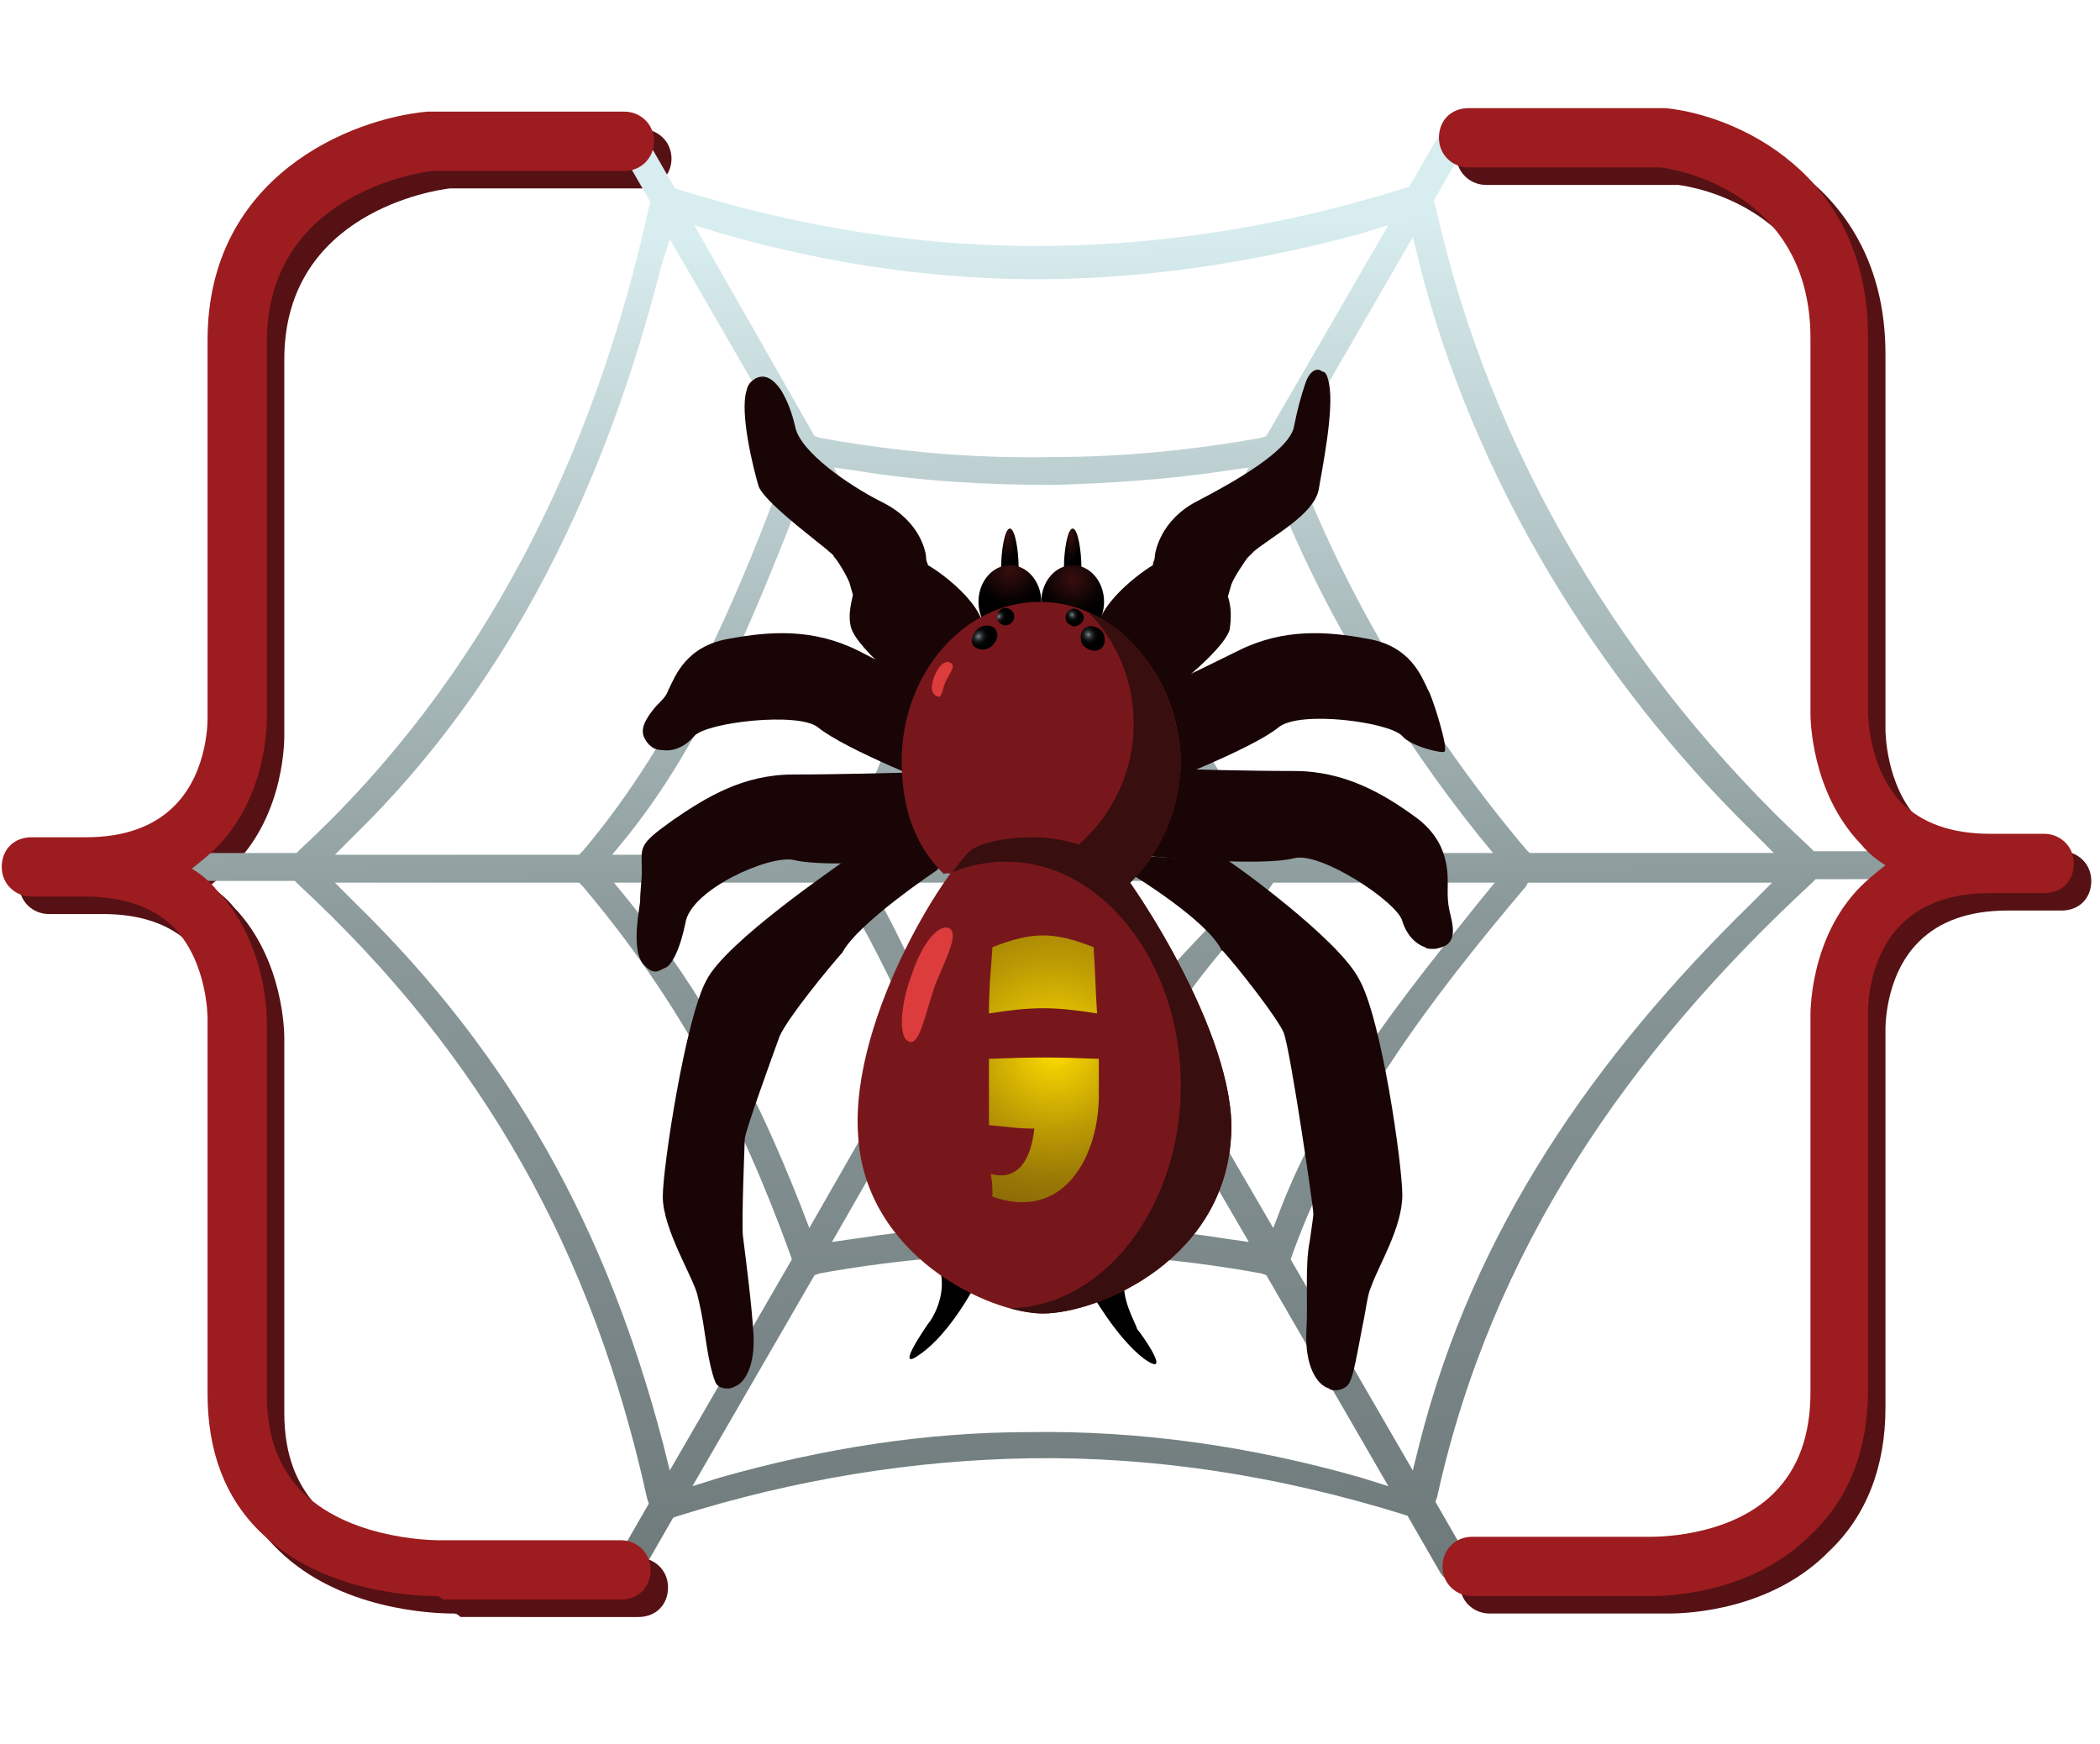
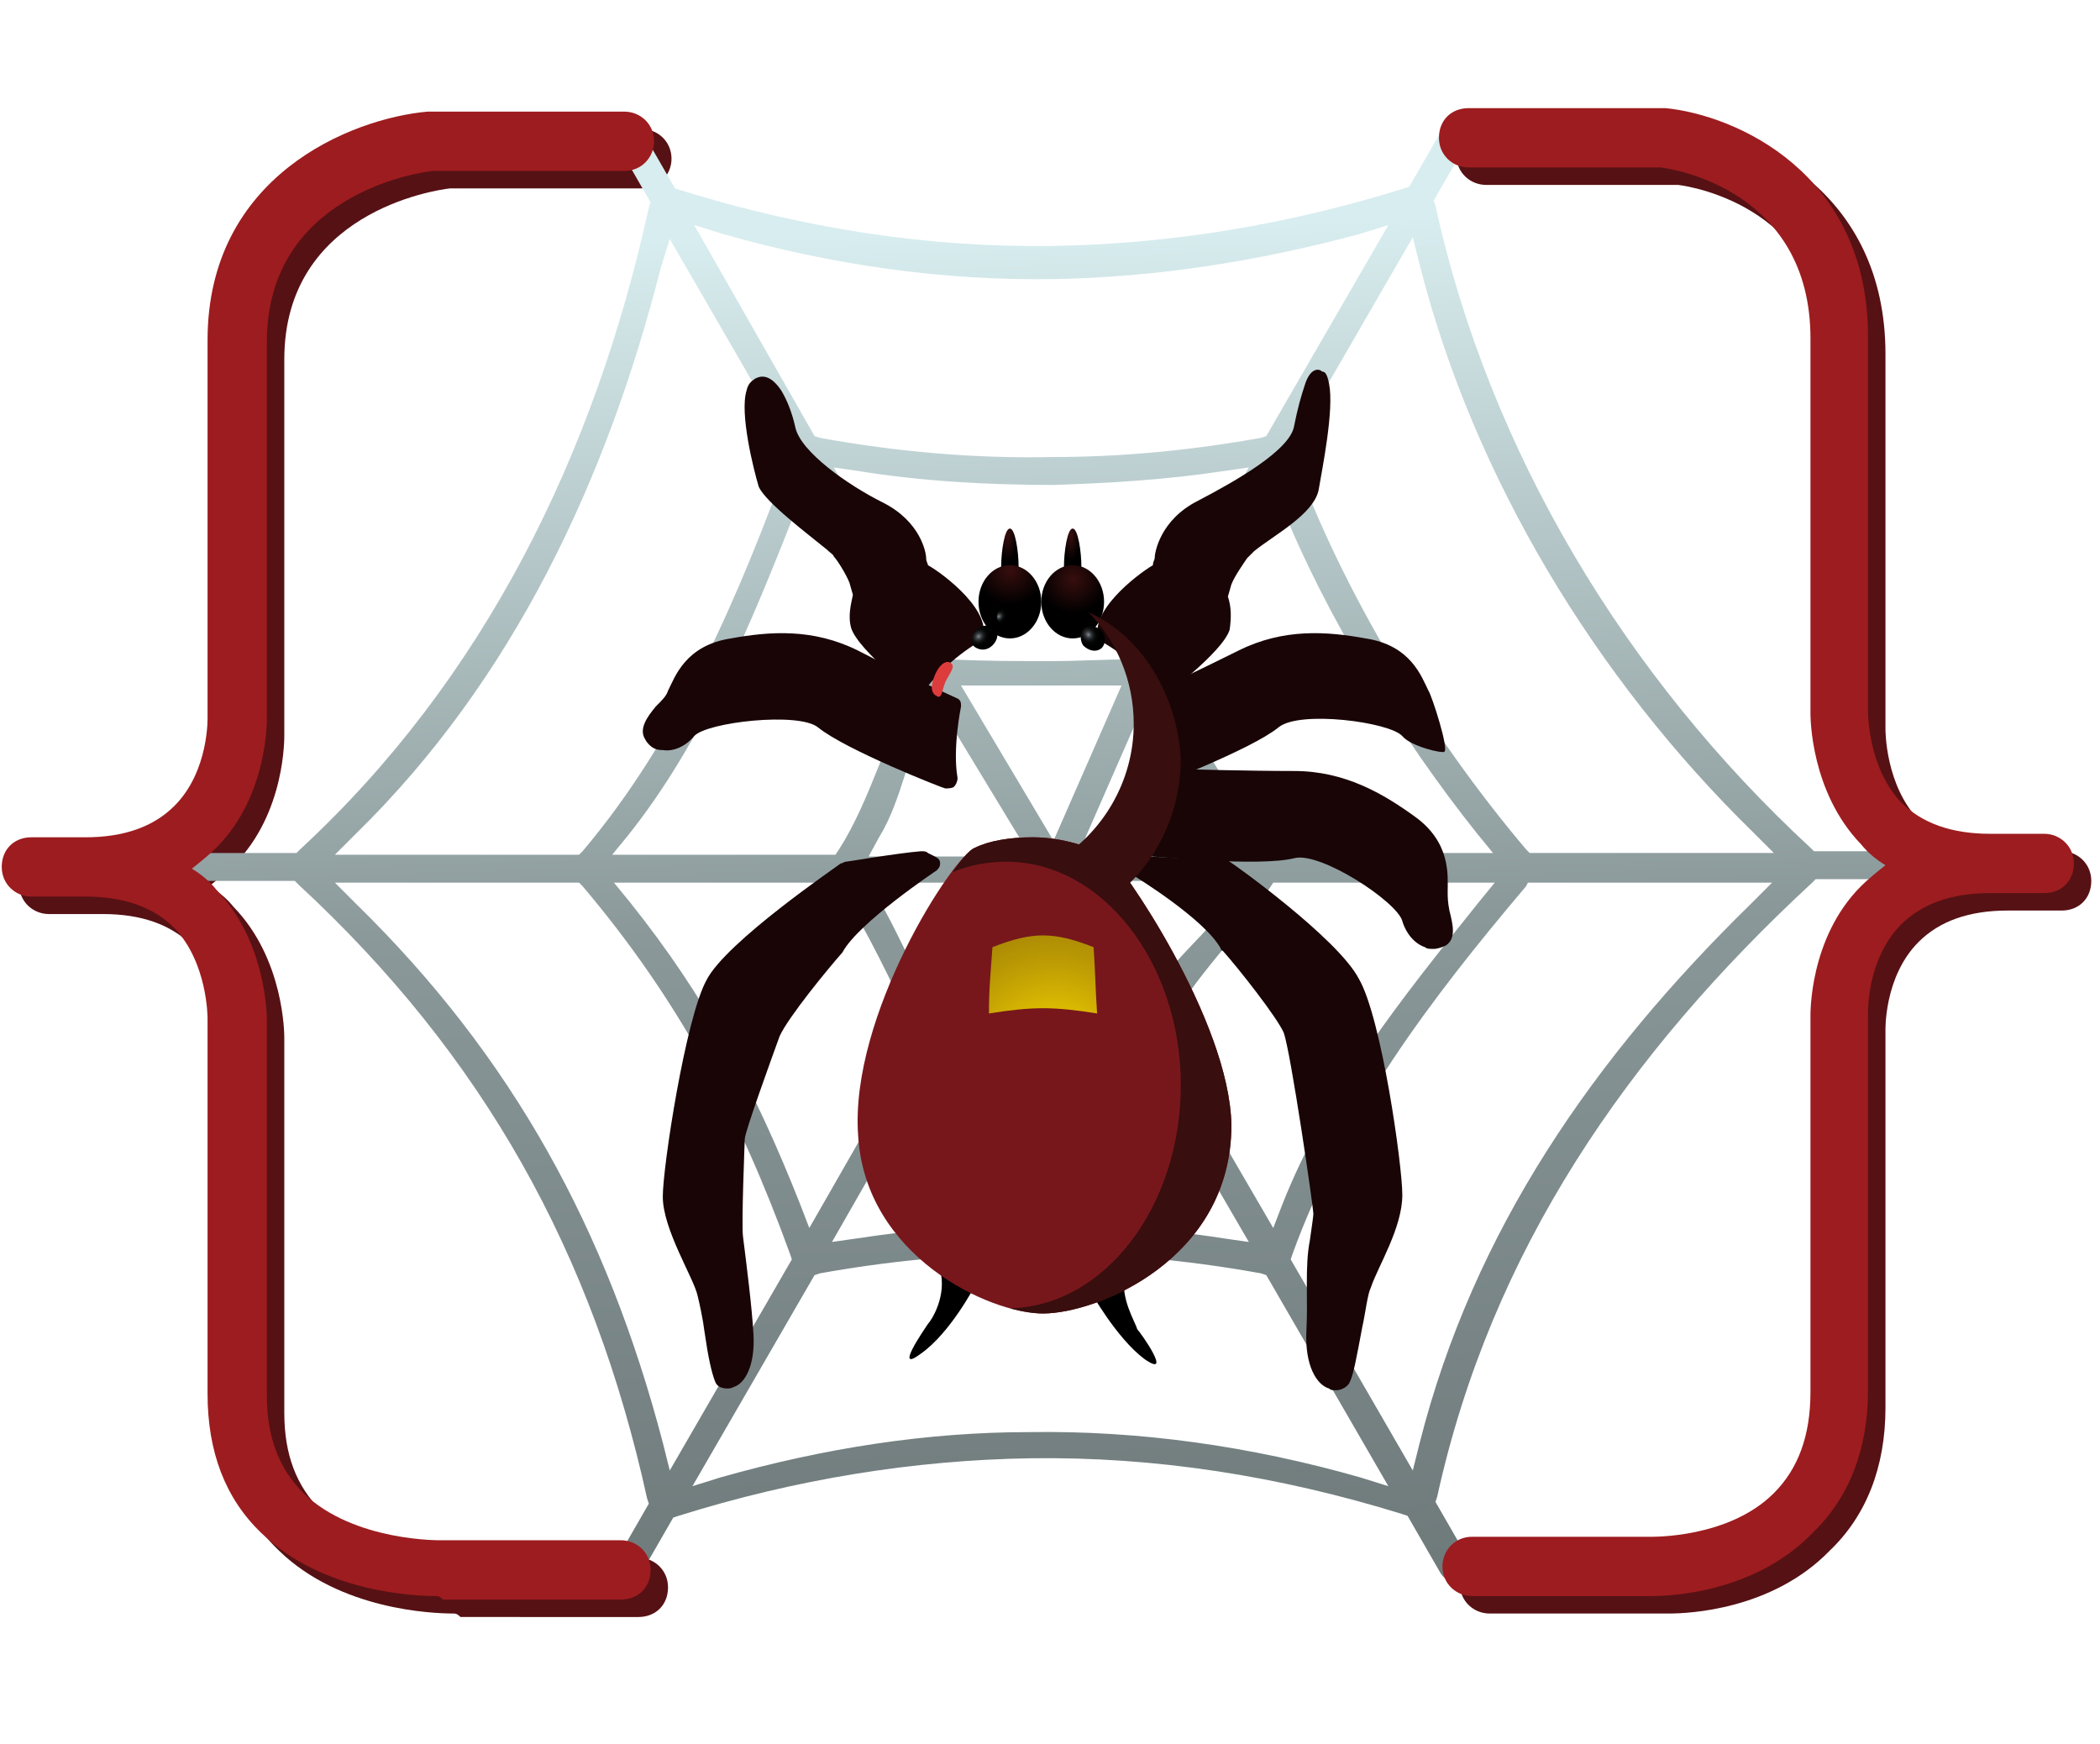
<svg xmlns="http://www.w3.org/2000/svg" version="1.1" id="Layer_1" x="0px" y="0px" viewBox="0 0 120.4 100" style="enable-background:new 0 0 120.4 100;" xml:space="preserve">
  <style type="text/css">
	.st0{fill:#561114;}
	.st1{fill:url(#SVGID_1_);}
	.st2{fill:url(#SVGID_2_);}
	.st3{fill:url(#SVGID_3_);}
	.st4{fill:url(#SVGID_4_);}
	.st5{fill:url(#SVGID_5_);}
	.st6{fill:#77171C;}
	.st7{fill:#190506;}
	.st8{fill:#9D1C1F;}
	.st9{fill:url(#SVGID_6_);}
	.st10{fill:url(#SVGID_7_);}
	.st11{fill:url(#SVGID_8_);}
	.st12{fill:url(#SVGID_9_);}
	.st13{fill:url(#SVGID_10_);}
	.st14{fill:url(#SVGID_11_);}
	.st15{fill:#380E0E;}
	.st16{fill:#DD3C3C;}
</style>
  <g>
    <path class="st0" d="M26,92.5c-1.2,0-6.5-0.2-10-3.6c-2.1-2-3.1-4.7-3.1-8V59.4c0-0.1,0-3.2-1.9-5.2c-1.2-1.2-2.9-1.8-5.1-1.8H2.8   c-0.9,0-1.7-0.7-1.7-1.7S1.8,49,2.8,49h3.1c2.2,0,3.9-0.6,5.1-1.8c2-2,1.9-5.1,1.9-5.1V20.5c0-9.4,8.2-12.7,12.6-13.1   c0.1,0,0.1,0,0.2,0h11.1c0.9,0,1.7,0.7,1.7,1.7c0,0.9-0.7,1.7-1.7,1.7h-11c-0.9,0.1-9.5,1.4-9.5,9.8v21.5c0,0.1,0.1,4.5-2.9,7.5   C13,50,12.5,50.4,12,50.8c0.5,0.3,1,0.7,1.4,1.2c2.9,3,2.9,7.3,2.9,7.5V81c0,2.4,0.7,4.2,2.1,5.6c2.9,2.8,7.9,2.7,7.9,2.7h10.3   c0.9,0,1.7,0.7,1.7,1.7s-0.7,1.7-1.7,1.7H26.4C26.2,92.5,26.1,92.5,26,92.5z" />
  </g>
  <g>
    <path class="st0" d="M95.7,92.5c-0.1,0-0.2,0-0.2,0H85.4c-0.9,0-1.7-0.7-1.7-1.7c0-0.9,0.7-1.7,1.7-1.7h10.2c0.1,0,4.5,0.1,7.1-2.5   c1.4-1.4,2.1-3.3,2.1-5.8V59.3c0-0.1-0.1-4.5,2.9-7.5c0.4-0.4,0.9-0.8,1.4-1.2c-0.5-0.3-1-0.7-1.4-1.2c-2.9-3-2.9-7.3-2.9-7.5V20.4   c0-8.4-7.7-9.7-8.6-9.8h-11c-0.9,0-1.7-0.7-1.7-1.7s0.7-1.7,1.7-1.7h11.1c0.1,0,0.1,0,0.2,0c4,0.4,11.6,3.7,11.6,13.1v21.5   c0,0.1,0,3.2,1.9,5.2c1.2,1.2,2.9,1.8,5.1,1.8h3.1c0.9,0,1.7,0.7,1.7,1.7s-0.7,1.7-1.7,1.7h-3.1c-2.2,0-3.9,0.6-5.1,1.8   c-2,2-1.9,5.1-1.9,5.1v21.6c0,3.4-1.1,6.2-3.2,8.2C101.6,92.3,96.8,92.5,95.7,92.5z" />
  </g>
  <linearGradient id="SVGID_1_" gradientUnits="userSpaceOnUse" x1="60.414" y1="-7.129" x2="58.673" y2="86.893" gradientTransform="matrix(1 -1.059175e-02 -1.059175e-02 -1 0.493 97.095)">
    <stop offset="0" style="stop-color:#656F70" />
    <stop offset="0.538" style="stop-color:#8A9899" />
    <stop offset="0.962" style="stop-color:#D8EDEF" />
  </linearGradient>
  <path class="st1" d="M83.3,90.6c-0.3,0-0.5-0.1-0.7-0.4l-1.9-3.3l-0.3-0.1c-7.1-2.2-14.2-3.3-21.3-3.2c-6.7,0.1-13.5,1.2-20.2,3.3  L38.6,87l-1.9,3.3c-0.1,0.2-0.4,0.4-0.7,0.4c-0.1,0-0.3,0-0.4-0.1c-0.4-0.2-0.5-0.7-0.3-1.1l1.9-3.3l-0.1-0.3  c-3.1-14.1-9.4-25.4-20-35.2l-0.2-0.2H9.1c-0.2,0-0.5-0.4-0.6-0.6c-0.1-0.1-0.2-0.3-0.2-0.6c0-0.4,0.4-0.4,0.9-0.4H17l0.2-0.2  c10.6-9.8,16.9-22.7,20-36.8l0.1-0.3l-1.9-3.3c-0.2-0.4-0.1-0.9,0.3-1.1c0.1-0.1,0.2-0.1,0.4-0.1c0.3,0,0.5,0.1,0.7,0.4l1.9,3.3  l0.3,0.1c7.1,2.2,14.2,3.3,21.3,3.2c6.7-0.1,13.5-1.2,20.2-3.3l0.3-0.1l1.9-3.3C82.8,7.2,83.1,7,83.4,7c0.1,0,0.3,0,0.4,0.1  c0.2,0.1,0.3,0.3,0.4,0.5c0.1,0.2,0,0.4-0.1,0.6l-1.9,3.3l0.1,0.3c3.1,14.1,10.9,27,21.5,36.8l0.2,0.2h5.7c0.2,0,0.4,0.1,0.6,0.2  c0.1,0.1,0.2,0.3,0.2,0.6c0,0.4-0.3,0.8-0.8,0.8h-5.6l-0.2,0.2c-10.6,9.8-18.4,21.1-21.5,35.2l-0.1,0.3l1.9,3.3  c0.2,0.4,0.1,0.9-0.3,1.1C83.6,90.6,83.4,90.6,83.3,90.6z M59,82.1c6.3-0.1,12.7,0.8,19,2.6l1.6,0.5l-7-12.1L72.3,73  c-4.4-0.8-8.9-1.2-13.4-1.1c-4,0-8,0.4-11.9,1.1l-0.3,0.1l-7,12.1l1.6-0.5C47.3,83,53.2,82.1,59,82.1z M87.5,50.8  C82,57.3,77,63.9,74.1,71.9L74,72.2l7,12.1l0.4-1.6c3.1-12.2,10-22.1,19-30.9l1.2-1.2h-14L87.5,50.8z M20.4,51.8  c9,8.8,14.4,18.7,17.6,30.9l0.4,1.6l7-12.1l-0.1-0.3c-2.9-8-6.4-14.6-11.9-21.1l-0.2-0.2h-14L20.4,51.8z M58.9,70.2  c3.7,0,7.5,0.2,11.3,0.8l1.4,0.2l-6.4-11h-0.4c-1.9-0.1-3.8-0.1-5.8-0.1c-1.5,0-3,0.1-4.6,0.1H54l-6.3,11l1.4-0.2  C52.4,70.5,55.7,70.2,58.9,70.2z M72.8,50.9c-1.8,2.8-4.3,5-6,8.2l-0.2,0.3l6.4,11l0.5-1.3c2.6-6.6,6.9-11.9,11.3-17.4l0.9-1.1H73  L72.8,50.9z M36.1,51.7c4.4,5.5,7.2,10.8,9.8,17.4l0.5,1.3l6.3-11l-0.2-0.3c-1.7-3.3-2.6-5.5-4.4-8.2l-0.2-0.3H35.2L36.1,51.7z   M58,58.5c1.7,0,3.5,0,5.1,0h1.2l-3.9-7.2L55,58.5h1.2C56.8,58.6,57.4,58.5,58,58.5z M65.7,57.8l0.6-1.1c1.1-1.9,2.9-3.1,4.2-5.1  l0.6-1.1h-9.3L65.7,57.8z M50.4,51.6c1.1,1.9,1.5,3.1,2.7,5.1l0.6,1.1l5.4-7.2h-9.3L50.4,51.6z M74,25.7l0.1,0.3  C77,34,82,42.2,87.5,48.7l0.2,0.2h14l-1.2-1.2c-9-8.8-16-20.3-19.1-32.5L81,13.6L74,25.7z M66.6,38.5l0.2,0.3  c1.7,3.3,4.1,7.1,5.9,9.8l0.2,0.3h12.7l-0.9-1.1c-4.4-5.5-8.7-12.5-11.3-19l-0.5-1.3L66.6,38.5z M61.8,49h9.3l-0.6-1.1  c-1.1-1.9-3-4.6-4.2-6.7l-0.6-1.1L61.8,49z M53.1,41.2c-1,1.8-1.4,4.7-2.7,6.8l-0.6,1.1h9.3l-5.4-8.9L53.1,41.2z M45.8,28.8  c-2.6,6.6-5.4,13.6-9.8,19.1L35.1,49h12.8l0.2-0.3c1.8-2.8,2.8-6.7,4.5-9.9l0.2-0.3l-6.4-11L45.8,28.8z M37.9,15.3  C34.8,27.5,29.4,39,20.4,47.8L19.2,49h14l0.2-0.2c5.5-6.5,9-14.7,11.9-22.7l0.1-0.3l-7-12.1L37.9,15.3z M60.4,48.2l3.9-8.9h-1.2  c-0.6,0-1.2,0-1.7,0c-1.8,0-3.5,0-5.1,0h-1.2L60.4,48.2z M54.1,37.8h0.4c1.9,0.1,3.8,0.1,5.8,0.1c1.5,0,3-0.1,4.6-0.1h0.4l6.3-11  L70.2,27c-3.3,0.5-6.6,0.7-9.8,0.8c-3.7,0-7.5-0.2-11.2-0.8l-1.4-0.2L54.1,37.8z M46.7,25l0.3,0.1c4.4,0.8,8.9,1.2,13.4,1.1  c4,0,8-0.4,11.9-1.1l0.3-0.1l7-12.1L78,13.4C72.1,15,66.2,15.9,60.4,16c-6.3,0.1-12.7-0.8-19-2.6l-1.6-0.5L46.7,25z" />
  <g>
    <radialGradient id="SVGID_2_" cx="1377.917" cy="72.987" r="1.969" gradientTransform="matrix(0.282 0 0 -0.759 -330.8 86.078)" gradientUnits="userSpaceOnUse">
      <stop offset="0" style="stop-color:#380E0E" />
      <stop offset="1" style="stop-color:#000000" />
    </radialGradient>
    <path class="st2" d="M57.9,30.3c0.3,0,0.5,1.3,0.5,2.2c0,0.9-0.2,1.1-0.5,1.1s-0.5-0.2-0.5-1.1S57.6,30.3,57.9,30.3z" />
    <radialGradient id="SVGID_3_" cx="1390.73" cy="72.987" r="1.969" gradientTransform="matrix(0.282 0 0 -0.759 -330.8 86.078)" gradientUnits="userSpaceOnUse">
      <stop offset="0" style="stop-color:#380E0E" />
      <stop offset="1" style="stop-color:#000000" />
    </radialGradient>
    <path class="st3" d="M61.5,30.3c0.3,0,0.5,1.3,0.5,2.2c0,0.9-0.2,1.1-0.5,1.1S61,33.4,61,32.5S61.2,30.3,61.5,30.3z" />
    <radialGradient id="SVGID_4_" cx="57.907" cy="69.288" r="1.969" gradientTransform="matrix(1 0 0 -1 0 102)" gradientUnits="userSpaceOnUse">
      <stop offset="0" style="stop-color:#380E0E" />
      <stop offset="1" style="stop-color:#000000" />
    </radialGradient>
    <ellipse class="st4" cx="57.9" cy="34.5" rx="1.8" ry="2.1" />
    <radialGradient id="SVGID_5_" cx="61.522" cy="68.788" r="1.969" gradientTransform="matrix(1 0 0 -1 0 102)" gradientUnits="userSpaceOnUse">
      <stop offset="0" style="stop-color:#380E0E" />
      <stop offset="1" style="stop-color:#000000" />
    </radialGradient>
    <ellipse class="st5" cx="61.5" cy="34.5" rx="1.8" ry="2.1" />
    <path d="M53.2,75.9c-0.2,0.3-2,2.9-0.4,1.7c1.7-1.2,3.1-3.9,3.1-3.9c-0.8-0.2-2-0.9-2-0.9C54.3,74.3,53.4,75.7,53.2,75.9z" />
    <path d="M64.5,73.1c0,0-1.2,0.7-2,0.9c0,0,1.5,2.7,3.1,3.9c1.7,1.2-0.2-1.5-0.4-1.7C65.1,75.8,64.2,74.4,64.5,73.1z" />
    <path class="st6" d="M63.5,49c-1-0.4-2.5-1-4.3-1c-1.3,0-2.5,0.2-3.3,0.6c-1.2,0.4-7.2,9.6-6.7,16.5c0.4,6.9,7.5,10.2,10.6,10.2   s10.8-3.1,10.8-10.8C70.5,58.5,64.2,49.4,63.5,49z" />
    <path class="st7" d="M66.2,32c0,0.1-0.1,0.2-0.1,0.4c-1,0.6-3.7,2.7-3.1,4.3c0,0,2.1,1,3.6,3.3c0,0,3.5-2.6,3.9-3.9   c0.1-0.7,0.1-1.3-0.1-1.9l0.2-0.7c0.2-0.5,0.7-1.2,0.9-1.5c0.1-0.1,0.2-0.2,0.4-0.4c1.1-0.9,3.4-2.1,3.7-3.5   c0.2-1.2,0.9-4.6,0.6-6.1c-0.1-0.5-0.2-0.7-0.4-0.7c-0.2-0.2-0.7-0.2-1,0.8c-0.2,0.6-0.4,1.3-0.6,2.3c-0.2,1.4-3.4,3.2-5.5,4.3   C66.5,29.8,66.2,31.7,66.2,32z" />
    <path class="st7" d="M47.4,31.5c0.2,0.2,0.4,0.3,0.4,0.4c0.2,0.2,0.7,1,0.9,1.5l0.2,0.7c-0.1,0.5-0.3,1.2-0.1,1.9   c0.4,1.3,3.9,4,3.9,4c1.5-2.2,3.6-3.3,3.6-3.3c0.7-1.6-2.2-3.8-3.1-4.3c0-0.1-0.1-0.2-0.1-0.4c0-0.3-0.3-2.1-2.5-3.2   c-2-1-4.7-2.9-5-4.3c-0.2-0.9-0.5-1.6-0.8-2.1c-0.6-0.9-1.1-0.9-1.5-0.7c-0.1,0.1-0.4,0.2-0.5,0.7c-0.4,1.3,0.4,4.5,0.7,5.5   C43.9,28.8,46.3,30.6,47.4,31.5z" />
    <path class="st7" d="M83,51.1c0-0.9,0.2-2.8-1.9-4.3c-1.8-1.3-4-2.6-6.9-2.6c-2.6,0-6.2-0.1-6.2-0.1c-0.3,0-0.4,0.2-0.5,0.4   c0,0-0.6,2.5-1.7,3.8c-0.1,0.1-0.1,0.3-0.1,0.5c0.1,0.1,0.3,0.2,0.4,0.3c0.1,0,6.1,0.6,8.1,0.1c1.5-0.4,5.9,2.5,6.2,3.6   c0.2,0.7,0.7,1.3,1.3,1.5c0.1,0.1,0.3,0.1,0.5,0.1s0.5-0.1,0.7-0.2c0.6-0.4,0.4-1.2,0.2-2C83,51.7,83,51.4,83,51.1z" />
    <path class="st7" d="M81.9,39.6c-0.4-0.8-1-2.6-3.6-3c-2.2-0.4-4.7-0.6-7.3,0.7c-2.4,1.2-5.6,2.7-5.6,2.7c-0.3,0.1-0.3,0.4-0.3,0.5   c0,0,0.5,2.5,0.2,4.1c-0.1,0.2,0,0.3,0.2,0.5c0.1,0.1,0.4,0.1,0.5,0.1c0.1-0.1,5.7-2.2,7.3-3.5c1.2-1,6.4-0.3,7.1,0.5   c0.5,0.6,2.3,1,2.4,0.9C83.1,43,82.1,39.9,81.9,39.6z" />
    <path class="st7" d="M37.6,40.5c-0.5,0.6-1,1.3-0.6,1.9c0.1,0.2,0.3,0.4,0.5,0.5S37.9,43,38,43c0.6,0.1,1.3-0.2,1.8-0.8   c0.7-0.8,6-1.4,7.1-0.5c1.6,1.3,7.2,3.5,7.3,3.5s0.4,0,0.5-0.1s0.2-0.3,0.2-0.5c-0.3-1.7,0.2-4.1,0.2-4.1c0-0.2,0-0.4-0.3-0.5   c0,0-3.3-1.5-5.6-2.7c-2.6-1.3-5.1-1.1-7.3-0.7c-2.6,0.4-3.2,2.2-3.6,3C38.2,39.9,38,40.1,37.6,40.5z" />
-     <path class="st7" d="M39.3,52.9c0.3-1.9,4.8-3.9,6.2-3.6c2,0.5,8-0.1,8.1-0.1c0.2,0,0.4-0.1,0.4-0.3c0.1-0.1,0.1-0.3-0.1-0.5   c-1.1-1.2-1.7-3.7-1.7-3.7c-0.1-0.2-0.3-0.4-0.5-0.4c-0.1,0-3.6,0.1-6.2,0.1c-2.9,0-5,1.3-6.9,2.6c-2.1,1.5-1.8,1.5-1.8,3   c0,0.4-0.1,1.1-0.1,1.7c-0.2,1.3-0.4,2.9,0.2,3.6c0.2,0.2,0.4,0.4,0.7,0.4c0.1,0,0.3-0.1,0.5-0.2C38.5,55.4,39,54.4,39.3,52.9z" />
    <path class="st7" d="M70.5,49.4c-0.1-0.1-0.1-0.1-0.3-0.1c-0.1,0-2.9-0.1-4.3-0.2c-0.1,0-0.3,0-0.4,0.1l-0.4,0.2   c-0.1,0.1-0.2,0.2-0.3,0.4c0,0.2,0.1,0.3,0.2,0.4c0,0,4.1,2.5,5,4.2c0,0,0,0.1,0.1,0.1c0.9,1,3.1,3.8,3.5,4.7   c0.4,1.1,1.7,10,1.7,10.4c0,0.1-0.1,0.8-0.2,1.5c-0.3,1.5-0.1,3.4-0.2,5.2c-0.1,2,0.6,3.1,1.3,3.3c0.1,0.1,0.2,0.1,0.4,0.1   c0.3,0,0.7-0.2,0.8-0.5c0.2-0.4,0.4-1.5,0.7-3.1c0.2-0.9,0.3-1.9,0.5-2.3c0.4-1.2,1.8-3.4,1.8-5.3c0-1.7-1.2-10.2-2.5-12.4   C76.7,53.8,70.7,49.5,70.5,49.4z" />
    <path class="st7" d="M48.3,54.6L48.3,54.6c0.9-1.7,5.4-4.7,5.4-4.7c0.1-0.1,0.2-0.2,0.2-0.4s-0.1-0.3-0.3-0.4l-0.4-0.2   c-0.1-0.1-0.2-0.1-0.4-0.1c-1.3,0.1-4.2,0.6-4.3,0.6s-0.2,0.1-0.3,0.1c-0.1,0.1-6.6,4.5-7.7,6.7C39.3,58.4,38,66.9,38,68.6   c0,1.9,1.8,4.7,2,5.7c0.1,0.4,0.3,1.3,0.4,2.1c0.2,1.4,0.4,2.3,0.6,2.8c0.1,0.3,0.4,0.4,0.7,0.4c0.1,0,0.2,0,0.4-0.1   c0.6-0.2,1.2-1.2,1.1-3c-0.1-1.7-0.4-4-0.6-5.6c-0.1-0.7,0.1-5.5,0.1-5.6c0-0.4,1.6-4.8,2-5.9C45.2,58.3,47.5,55.5,48.3,54.6z" />
-     <path class="st6" d="M59.6,34.5c-4.3,0-7.9,4.1-7.9,9.1c0,2.7,0.7,4.8,2.4,6.5c0.3-0.1,0.8,0.1,1-0.1c1.4-0.5,2.6-0.7,4.1-0.7   c2.2,0,4.1,0.7,5.3,1.2c0.1,0.1,0.1,0.1,0.3,0.1c1.7-1.7,2.9-4.2,2.9-7.1C67.5,38.7,64,34.5,59.6,34.5z" />
  </g>
  <g>
    <path class="st8" d="M25,91.5c-1.2,0-6.5-0.2-10-3.6c-2.1-2-3.1-4.7-3.1-8V58.4c0-0.1,0-3.2-1.9-5.2c-1.2-1.2-2.9-1.8-5.1-1.8H1.8   c-0.9,0-1.7-0.7-1.7-1.7S0.8,48,1.8,48h3.1c2.2,0,3.9-0.6,5.1-1.8c2-2,1.9-5.1,1.9-5.1V19.5c0-9.4,8.2-12.7,12.6-13.1   c0.1,0,0.1,0,0.2,0h11.1c0.9,0,1.7,0.7,1.7,1.7c0,0.9-0.7,1.7-1.7,1.7h-11c-0.9,0.1-9.5,1.4-9.5,9.8v21.5c0,0.1,0.1,4.5-2.9,7.5   C12,49,11.5,49.4,11,49.8c0.5,0.3,1,0.7,1.4,1.2c2.9,3,2.9,7.3,2.9,7.5V80c0,2.4,0.7,4.2,2.1,5.6c2.9,2.8,7.9,2.7,7.9,2.7h10.3   c0.9,0,1.7,0.7,1.7,1.7s-0.7,1.7-1.7,1.7H25.4C25.2,91.5,25.1,91.5,25,91.5z" />
  </g>
  <g>
-     <path class="st8" d="M94.7,91.5c-0.1,0-0.2,0-0.2,0H84.4c-0.9,0-1.7-0.7-1.7-1.7c0-0.9,0.7-1.7,1.7-1.7h10.2c0.1,0,4.5,0.1,7.1-2.5   c1.4-1.4,2.1-3.3,2.1-5.8V58.3c0-0.1-0.1-4.5,2.9-7.5c0.4-0.4,0.9-0.8,1.4-1.2c-0.5-0.3-1-0.7-1.4-1.2c-2.9-3-2.9-7.3-2.9-7.5V19.4   c0-8.4-7.7-9.7-8.6-9.8h-11c-0.9,0-1.7-0.7-1.7-1.7s0.7-1.7,1.7-1.7h11.1c0.1,0,0.1,0,0.2,0c4,0.4,11.6,3.7,11.6,13.1v21.5   c0,0.1,0,3.2,1.9,5.2c1.2,1.2,2.9,1.8,5.1,1.8h3.1c0.9,0,1.7,0.7,1.7,1.7s-0.7,1.7-1.7,1.7h-3.1c-2.2,0-3.9,0.6-5.1,1.8   c-2,2-1.9,5.1-1.9,5.1v21.6c0,3.4-1.1,6.2-3.2,8.2C100.6,91.3,95.8,91.5,94.7,91.5z" />
+     <path class="st8" d="M94.7,91.5c-0.1,0-0.2,0-0.2,0H84.4c-0.9,0-1.7-0.7-1.7-1.7c0-0.9,0.7-1.7,1.7-1.7h10.2c0.1,0,4.5,0.1,7.1-2.5   c1.4-1.4,2.1-3.3,2.1-5.8V58.3c0-0.1-0.1-4.5,2.9-7.5c0.4-0.4,0.9-0.8,1.4-1.2c-0.5-0.3-1-0.7-1.4-1.2c-2.9-3-2.9-7.3-2.9-7.5V19.4   c0-8.4-7.7-9.7-8.6-9.8h-11c-0.9,0-1.7-0.7-1.7-1.7s0.7-1.7,1.7-1.7h11.1c0.1,0,0.1,0,0.2,0c4,0.4,11.6,3.7,11.6,13.1v21.5   c0,0.1,0,3.2,1.9,5.2c1.2,1.2,2.9,1.8,5.1,1.8h3.1c0.9,0,1.7,0.7,1.7,1.7s-0.7,1.7-1.7,1.7h-3.1c-2.2,0-3.9,0.6-5.1,1.8   c-2,2-1.9,5.1-1.9,5.1v21.6c0,3.4-1.1,6.2-3.2,8.2C100.6,91.3,95.8,91.5,94.7,91.5" />
  </g>
  <g>
    <g>
      <radialGradient id="SVGID_6_" cx="60.434" cy="41.277" r="10.925" gradientTransform="matrix(1 0 0 -1 0 102)" gradientUnits="userSpaceOnUse">
        <stop offset="0" style="stop-color:#FFDD00" />
        <stop offset="0.117" style="stop-color:#EFCD01" />
        <stop offset="0.524" style="stop-color:#BB9A04" />
        <stop offset="0.831" style="stop-color:#9B7A06" />
        <stop offset="1" style="stop-color:#8F6E07" />
      </radialGradient>
      <path class="st9" d="M56.7,58.1c0-1.5,0.1-2.3,0.2-3.8c2.3-0.9,3.5-0.9,5.8,0c0.1,1.5,0.1,2.3,0.2,3.8    C60.4,57.7,59.2,57.7,56.7,58.1z" />
      <radialGradient id="SVGID_7_" cx="60.444" cy="41.763" r="8.796" gradientTransform="matrix(1 0 0 -1 0 102)" gradientUnits="userSpaceOnUse">
        <stop offset="0" style="stop-color:#FFDD00" />
        <stop offset="0.117" style="stop-color:#EFCD01" />
        <stop offset="0.524" style="stop-color:#BB9A04" />
        <stop offset="0.831" style="stop-color:#9B7A06" />
        <stop offset="1" style="stop-color:#8F6E07" />
      </radialGradient>
-       <path class="st10" d="M56.9,68.6c0-0.5,0-0.8-0.1-1.3c1.5,0.4,2.3-0.7,2.5-2.6c-1,0-1.5-0.1-2.6-0.2c0-1.5,0-2.3,0-3.8    c2.5-0.1,3.8-0.1,6.3,0c0,0.9,0,1.4,0,2.3C62.9,66.6,60.8,70,56.9,68.6z" />
    </g>
  </g>
  <radialGradient id="SVGID_8_" cx="-90.695" cy="-353.94" r="0.526" gradientTransform="matrix(0.71 -0.704 -0.617 -0.623 -96.716 -249.015)" gradientUnits="userSpaceOnUse">
    <stop offset="0" style="stop-color:#838C92" />
    <stop offset="1.895368e-03" style="stop-color:#828B91" />
    <stop offset="0.101" style="stop-color:#60666B" />
    <stop offset="0.206" style="stop-color:#42474A" />
    <stop offset="0.32" style="stop-color:#2A2D2F" />
    <stop offset="0.443" style="stop-color:#17191A" />
    <stop offset="0.581" style="stop-color:#0A0B0B" />
    <stop offset="0.744" style="stop-color:#020303" />
    <stop offset="1" style="stop-color:#000000" />
  </radialGradient>
  <path class="st11" d="M58,35c0.2,0.2,0.2,0.5,0,0.7s-0.5,0.2-0.7,0s-0.2-0.5,0-0.7S57.8,34.8,58,35z" />
  <radialGradient id="SVGID_9_" cx="-92.33" cy="-353.931" r="0.734" gradientTransform="matrix(0.71 -0.704 -0.617 -0.623 -96.716 -249.015)" gradientUnits="userSpaceOnUse">
    <stop offset="0" style="stop-color:#838C92" />
    <stop offset="1.895368e-03" style="stop-color:#828B91" />
    <stop offset="0.101" style="stop-color:#60666B" />
    <stop offset="0.206" style="stop-color:#42474A" />
    <stop offset="0.32" style="stop-color:#2A2D2F" />
    <stop offset="0.443" style="stop-color:#17191A" />
    <stop offset="0.581" style="stop-color:#0A0B0B" />
    <stop offset="0.744" style="stop-color:#020303" />
    <stop offset="1" style="stop-color:#000000" />
  </radialGradient>
  <path class="st12" d="M57,36c0.3,0.3,0.2,0.7-0.1,1s-0.7,0.3-1,0.1s-0.2-0.7,0.1-1S56.8,35.8,57,36z" />
  <radialGradient id="SVGID_10_" cx="-767.476" cy="-421.485" r="0.526" gradientTransform="matrix(-0.6 -0.8 -0.702 0.526 -694.907 -357.029)" gradientUnits="userSpaceOnUse">
    <stop offset="0" style="stop-color:#838C92" />
    <stop offset="1.895368e-03" style="stop-color:#828B91" />
    <stop offset="0.101" style="stop-color:#60666B" />
    <stop offset="0.206" style="stop-color:#42474A" />
    <stop offset="0.32" style="stop-color:#2A2D2F" />
    <stop offset="0.443" style="stop-color:#17191A" />
    <stop offset="0.581" style="stop-color:#0A0B0B" />
    <stop offset="0.744" style="stop-color:#020303" />
    <stop offset="1" style="stop-color:#000000" />
  </radialGradient>
-   <path class="st13" d="M61.3,35c0.2-0.2,0.5-0.1,0.7,0.1s0.2,0.5-0.1,0.7s-0.5,0.1-0.7-0.1S61.1,35.1,61.3,35z" />
  <radialGradient id="SVGID_11_" cx="-768.949" cy="-421.564" r="0.734" gradientTransform="matrix(-0.6 -0.8 -0.702 0.526 -694.907 -357.029)" gradientUnits="userSpaceOnUse">
    <stop offset="0" style="stop-color:#838C92" />
    <stop offset="1.895368e-03" style="stop-color:#828B91" />
    <stop offset="0.101" style="stop-color:#60666B" />
    <stop offset="0.206" style="stop-color:#42474A" />
    <stop offset="0.32" style="stop-color:#2A2D2F" />
    <stop offset="0.443" style="stop-color:#17191A" />
    <stop offset="0.581" style="stop-color:#0A0B0B" />
    <stop offset="0.744" style="stop-color:#020303" />
    <stop offset="1" style="stop-color:#000000" />
  </radialGradient>
  <path class="st14" d="M62.2,36c0.3-0.2,0.7-0.1,1,0.2c0.2,0.3,0.2,0.8-0.1,1s-0.7,0.1-1-0.2C61.9,36.7,61.9,36.2,62.2,36z" />
  <path class="st15" d="M62.4,35.1C64,36.7,65,39,65,41.5c0,3.3-1.8,6.3-4.5,7.9c1.6,0.2,3,0.7,4,1.1c0.1,0.1,0.1,0.1,0.3,0.1  c1.7-1.7,2.9-4.2,2.9-7.1C67.5,39.8,65.4,36.4,62.4,35.1z" />
  <path class="st15" d="M63.5,49c-1-0.4-2.5-1-4.3-1c-1.3,0-2.5,0.2-3.3,0.6c-0.3,0.1-0.7,0.6-1.3,1.4c1-0.4,2-0.6,3.1-0.6  c5.5,0,10,5.8,10,12.8c0,7-4.4,12.7-9.8,12.8c0.7,0.2,1.4,0.3,1.9,0.3c3.1,0,10.8-3.1,10.8-10.8C70.5,58.5,64.2,49.4,63.5,49z" />
-   <path class="st16" d="M53.6,56.5c-0.6,1.8-0.9,3.5-1.5,3.2c-0.6-0.2-0.5-2.1,0.2-3.9c0.6-1.8,1.5-2.8,2.1-2.6  C55,53.5,54.3,54.8,53.6,56.5z" />
  <path class="st16" d="M54.2,39.1c-0.2,0.5-0.2,1-0.5,0.8c-0.4-0.2-0.3-0.7-0.1-1.2c0.2-0.5,0.6-0.9,0.9-0.7S54.5,38.5,54.2,39.1z" />
</svg>